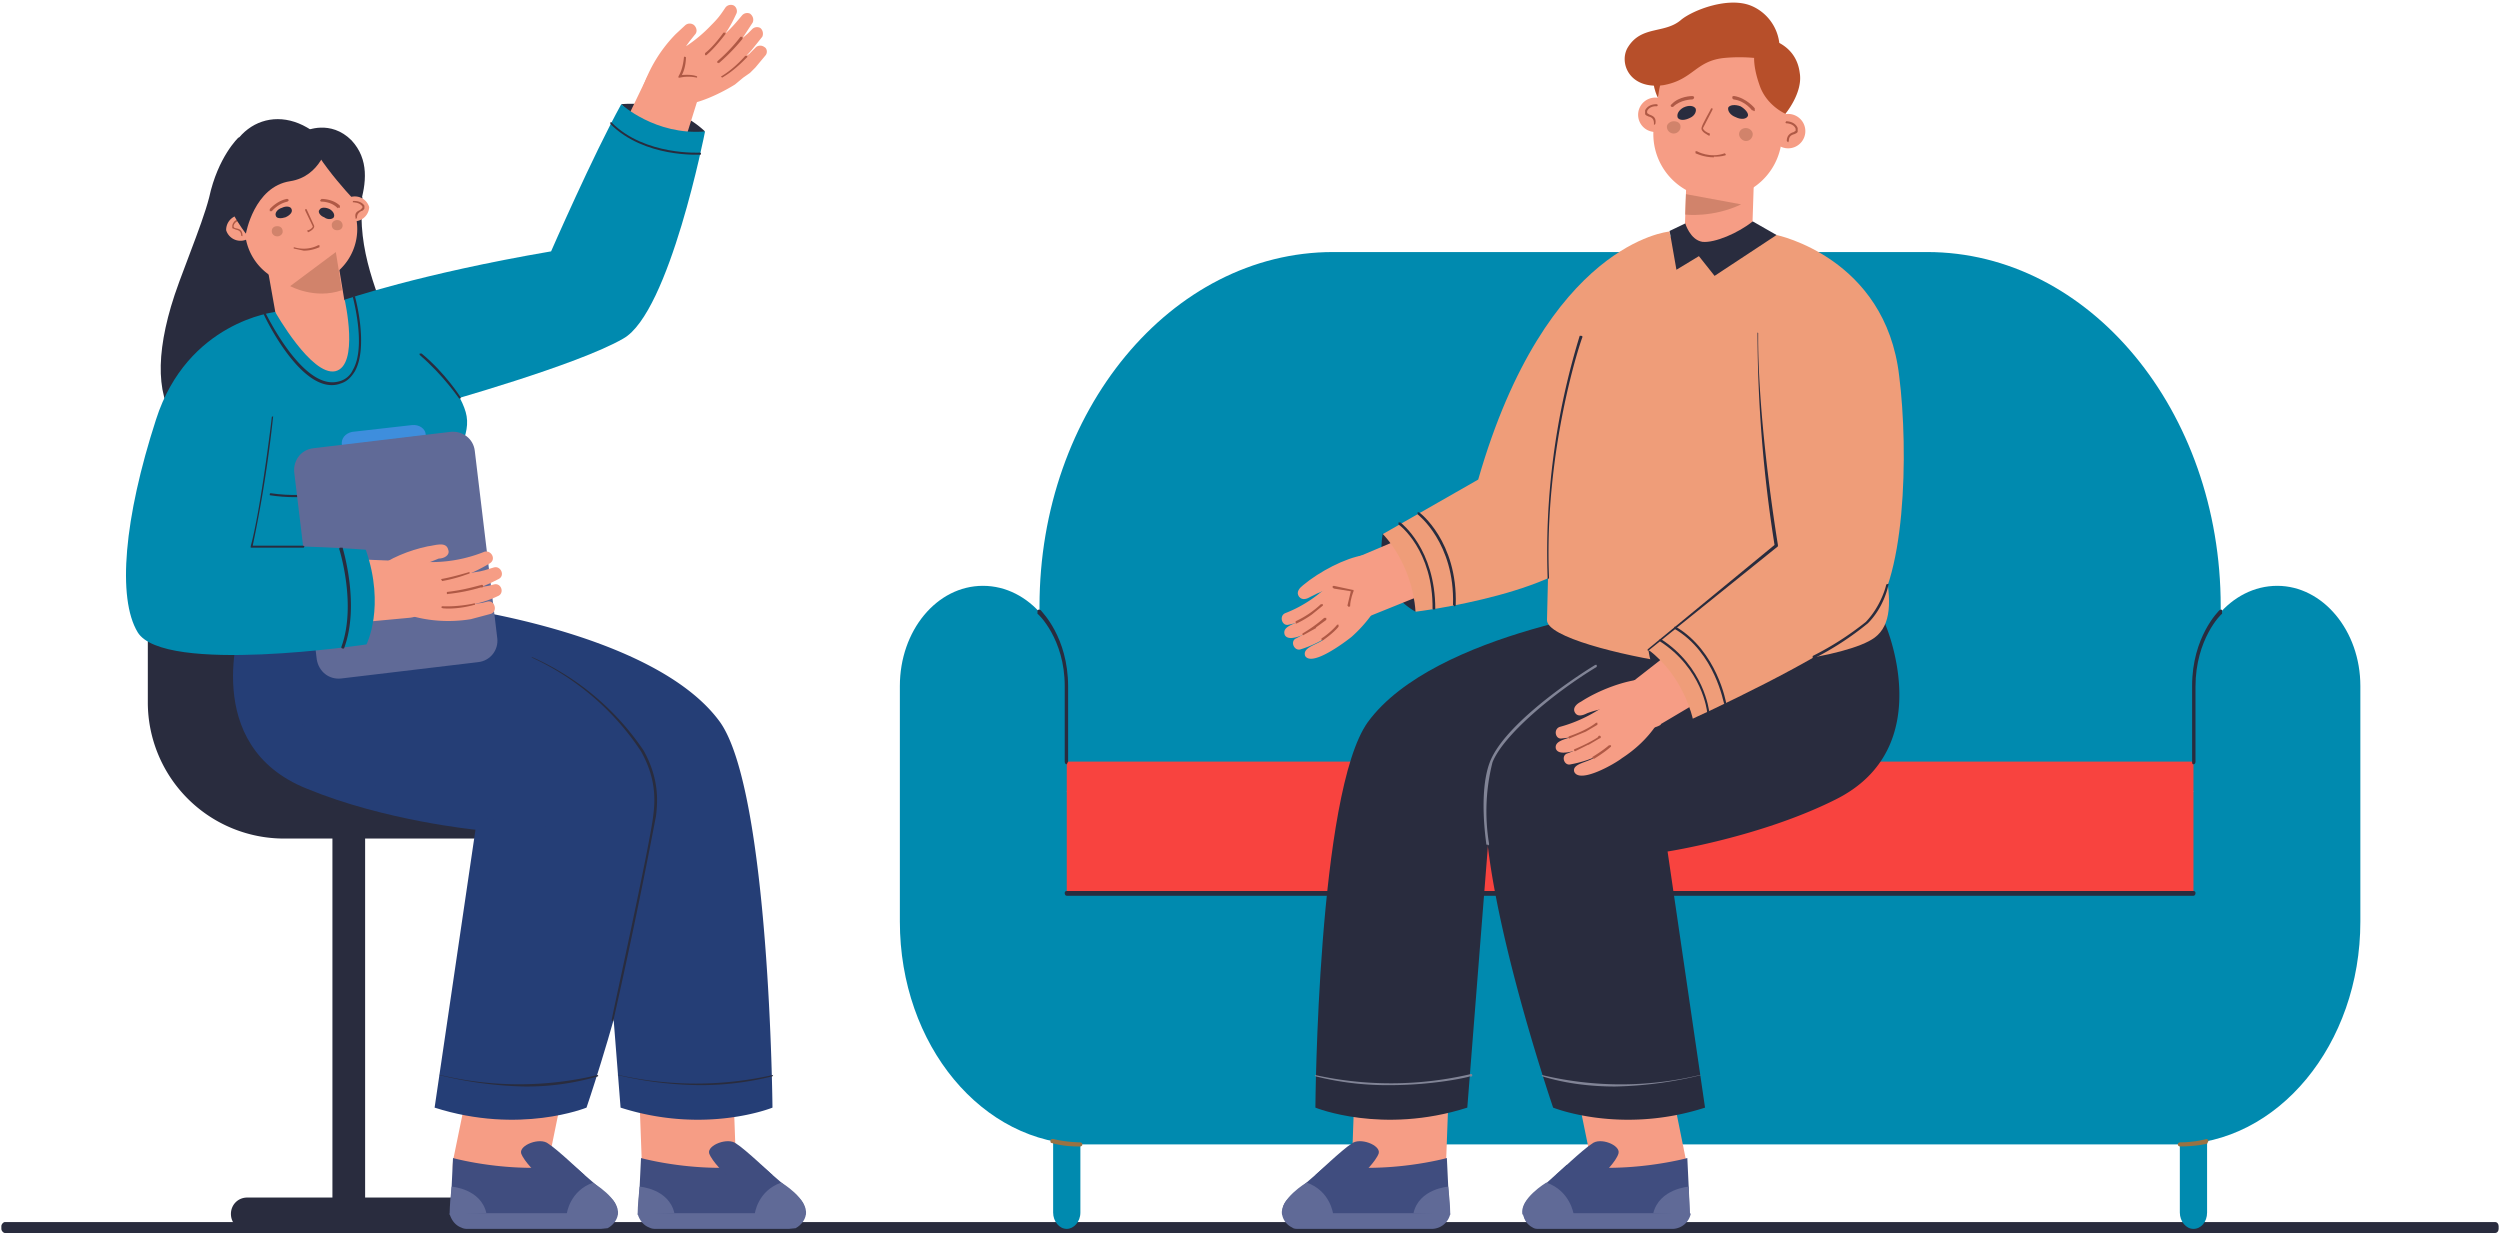
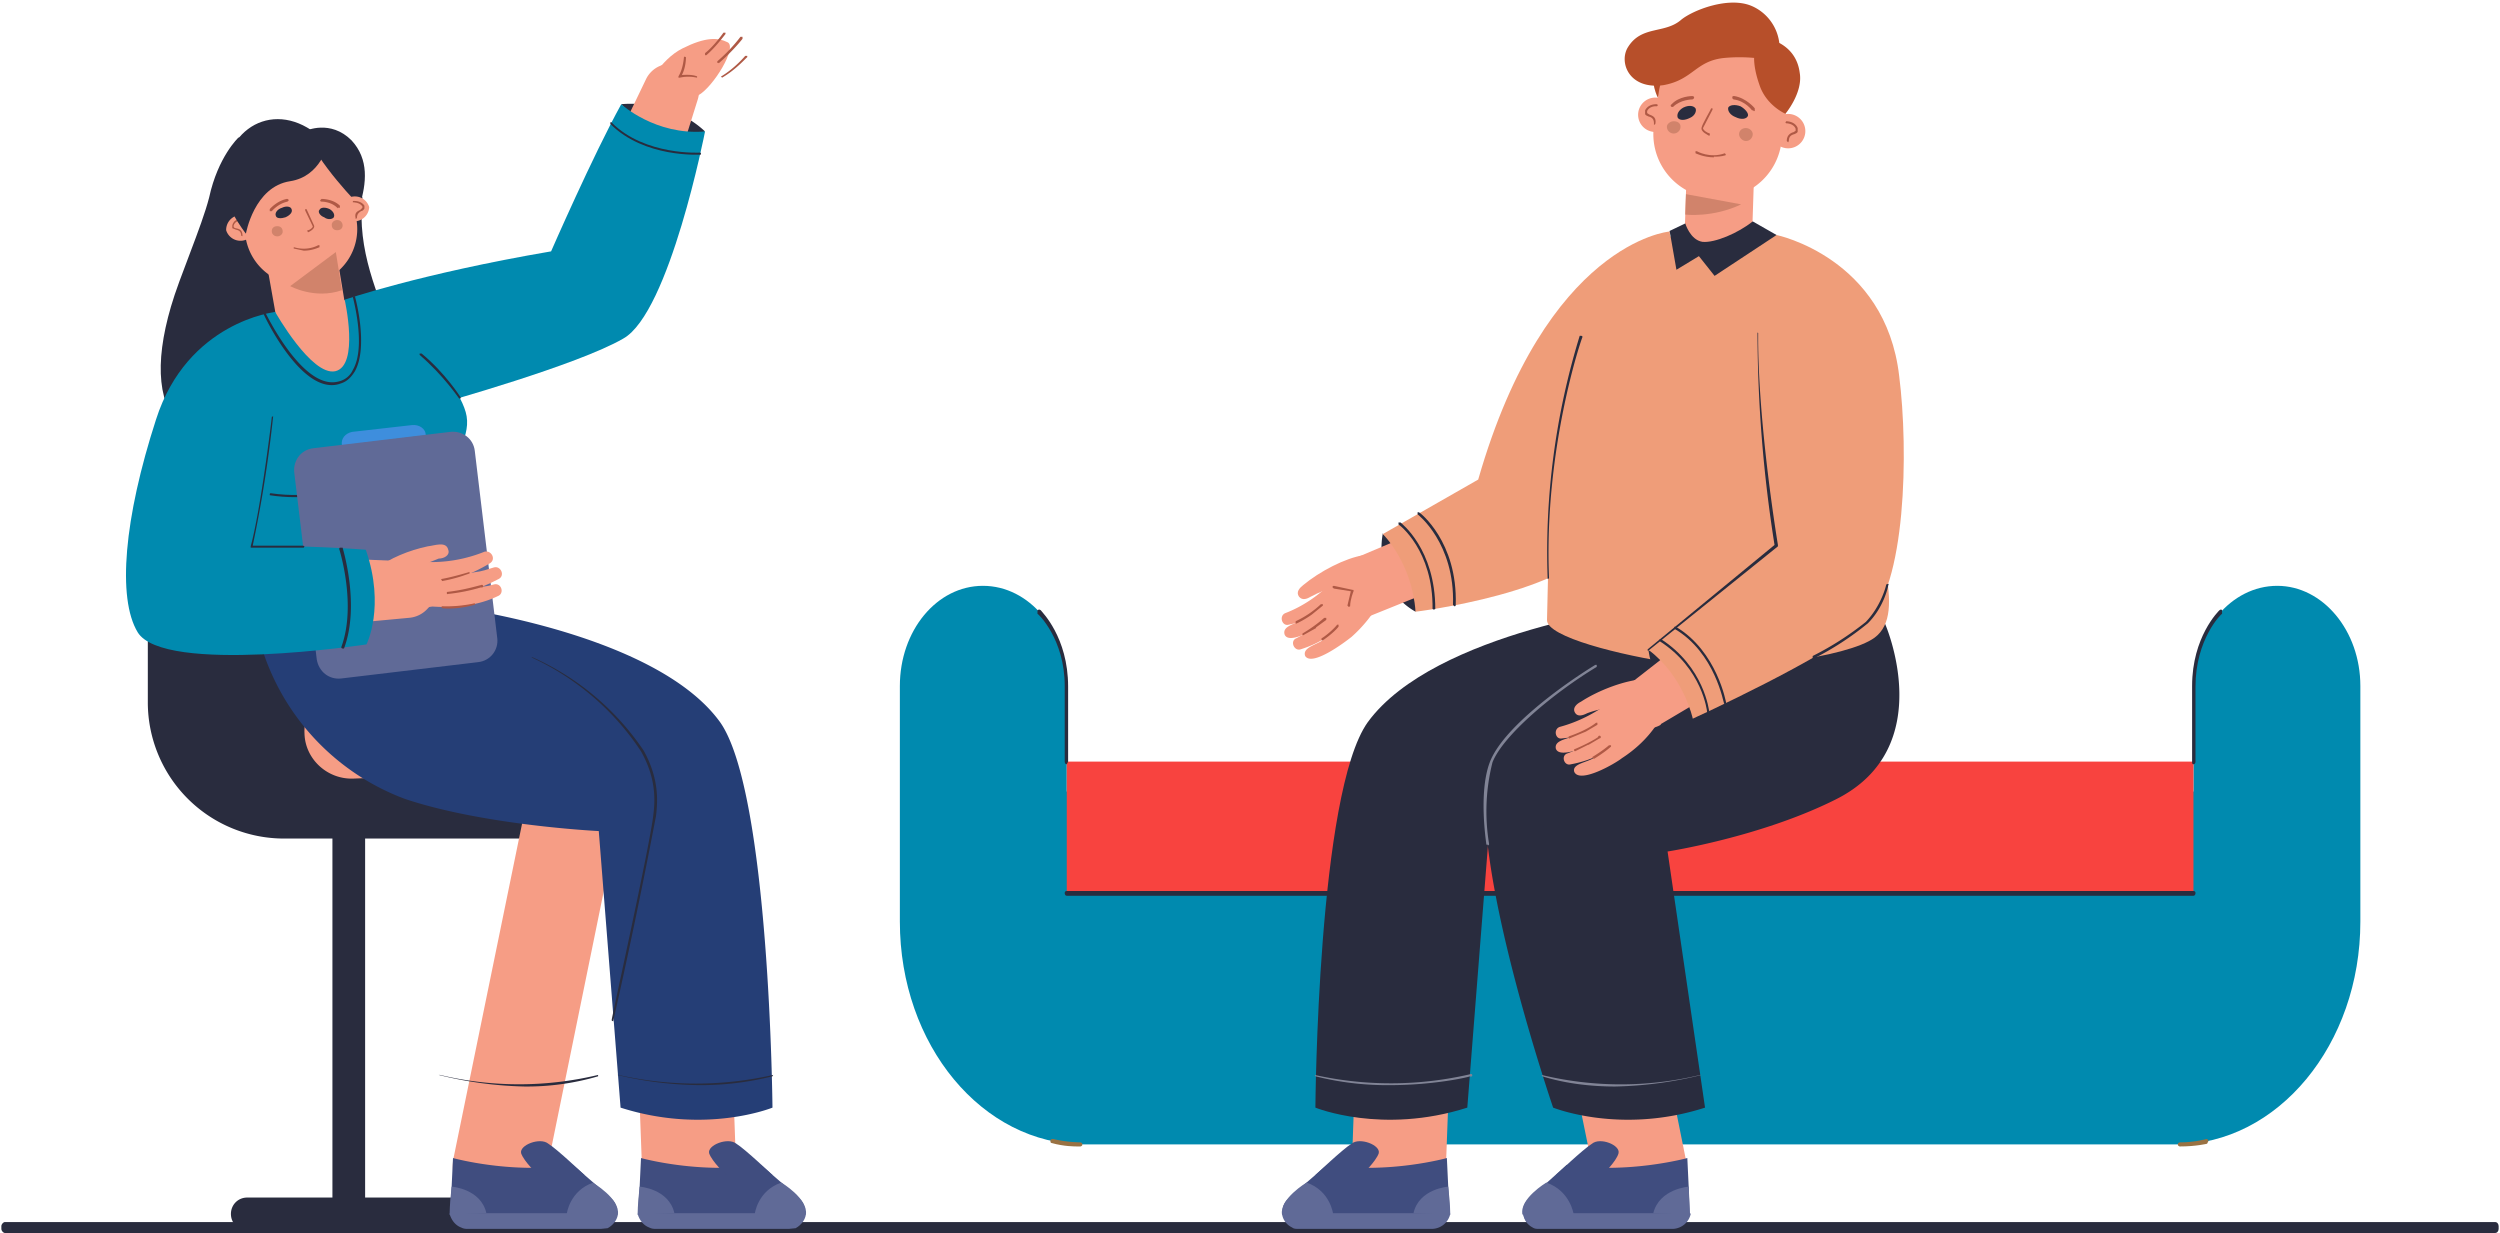
<svg xmlns="http://www.w3.org/2000/svg" width="367" height="181" fill="none">
  <path fill="#292C3E" d="M366.3 179.4H.7c-.2 0-.5.3-.5.6v.4c0 .3.3.6.5.6h365.6c.3 0 .5-.3.5-.6v-.4c0-.3-.2-.6-.5-.6Z" />
-   <path fill="#008AAF" d="M322 180.4c1.1 0 2-1 2-2.4v-14.8c0-1.3-.9-2.4-2-2.4s-2 1-2 2.4V178c0 1.3.9 2.4 2 2.4Zm-165.4 0c1 0 2-1 2-2.4v-14.8c0-1.3-1-2.4-2-2.4-1.1 0-2 1-2 2.4V178c0 1.3.9 2.4 2 2.4ZM282.9 37h-87.2c-23.8 0-43.1 23.4-43.1 52v27.2H326V89c0-28.7-19.3-52-43.1-52Z" />
  <path fill="#008AAF" d="M144.3 86c6.8 0 12.3 6.6 12.3 14.7v15.5H322v-15.5c0-8.1 5.5-14.7 12.3-14.7 6.7 0 12.2 6.6 12.2 14.7v34.6c0 18-12.1 32.7-27.1 32.7H159.2c-15 0-27.1-14.6-27.1-32.7v-34.6c0-8.1 5.4-14.7 12.2-14.7Z" />
  <path fill="#F8433F" d="M156.6 111.8H322v19.3H156.6v-19.3Z" />
  <path fill="#292C3E" d="M156.6 131.5H322c.2 0 .3-.2.3-.4s-.1-.3-.3-.3H156.6c-.2 0-.3.1-.3.3 0 .2.1.4.3.4Z" />
  <path fill="#997243" d="M320 168.3c2.4 0 4-.4 4-.4l.2-.4c0-.2-.2-.3-.3-.3 0 0-1.6.5-3.9.5-.1 0-.3.1-.3.3 0 .2.2.3.3.3Zm-161.7 0h.3c.1 0 .3-.1.3-.3 0-.2-.2-.3-.3-.3 0 0-2 0-4-.5-.2 0-.3 0-.4.2 0 .2 0 .4.2.4 1.8.5 3.3.5 3.9.5Z" />
  <path fill="#292C3E" d="M322 112.2c.2 0 .3-.2.3-.4v-11c0-7 3.8-10.7 3.9-10.7v-.5c0-.1-.2-.2-.4 0-.1.1-4 3.9-4 11.1v11.1c0 .2 0 .4.2.4Zm-165.4 0 .2-.4v-11c0-7.3-3.9-11-4-11.2-.2-.2-.4-.1-.5 0v.5c.1 0 4 3.7 4 10.6v11.1c0 .2.1.4.3.4ZM51.2 180c-1.3 0-2.4-1-2.4-2.3V123c0-1.3 1-2.4 2.4-2.4 1.3 0 2.4 1 2.4 2.4v54.6c0 1.3-1 2.4-2.4 2.4Z" />
  <path fill="#292C3E" d="M41.9 53.1c11.1 0 20.2 9 20.2 20v28c0 9.4 7.7 17.1 17.3 17.1 1.4 0 2.5 1.1 2.5 2.5 0 1.3-1.1 2.4-2.5 2.4H41.7a20 20 0 0 1-20-19.9v-30c0-11.1 9-20 20.2-20Zm24.2 127.5H36.3c-1.3 0-2.4-1-2.4-2.4 0-1.3 1-2.4 2.4-2.4H66c1.4 0 2.4 1.1 2.4 2.4 0 1.4-1 2.4-2.4 2.4Z" />
  <path fill="#292C3E" d="M35 20.2S32 23 30.7 29c-1.1 4.3-4.4 11.8-5.6 16-5 17.1 2.3 24.8 24 21.3 10.2-1.7 11.4-9.8 8.8-16.5-2.5-6.7-5.5-13-4.7-20.8 0 0-2.6-6.5-6.8-7.3-4.1-.7-11.2-1.5-11.2-1.5Z" />
  <path fill="#F69D85" d="M45.7 41.7a8.2 8.2 0 0 0 6.6-9.6l-.7-4.2a8.3 8.3 0 0 0-16.3 3l.8 4.2a8.3 8.3 0 0 0 9.6 6.6Z" />
  <path fill="#F69D85" d="M33.2 33.8a2.2 2.2 0 0 0 4.3-.7 2.2 2.2 0 0 0-4.3.7Z" />
  <path fill="#292C3E" d="M44.9 19.2s3.6-1.7 6.7 1.4c2.6 2.8 2.2 6.3 1.2 9.6 0 0-6.2-6.2-8-11Z" />
  <path fill="#F69D85" d="M50 31.2a2.2 2.2 0 0 0 4.2-.8 2.2 2.2 0 0 0-4.3.8Z" />
  <path fill="#AF5945" d="M52.4 32c0-.6.3-.8.6-1 .2 0 .4-.2.5-.4v-.4c-.5-.8-1.6-.7-1.7-.7v.2c.1 0 1 0 1.4.6v.2l-.3.3c-.4.2-.9.4-.7 1.2 0 .1 0 .2.1.1Zm-16.8 2.7v-.1c0-.9-.5-1-1-1.1 0 0-.2 0-.3-.2v-.2c.2-.7 1.1-.8 1.1-.8.1 0 .2 0 .2-.2h-.2s-1.1 0-1.3 1v.4l.5.2c.4.1.8.2.8.9 0 0 0 .1.1 0Z" />
  <path fill="#292C3E" d="M48.1 21.2s-1 4.7-5.5 5.4c-5.3.8-6.5 7.7-6.5 7.7s-3.7-4.6-3.3-8.3c.9-8.5 9.1-11.6 15.3-4.8Zm-6.7 9.3c.6-.3 1.3-.2 1.4.2.2.4-.2.9-.9 1.2-.6.2-1.3.2-1.4-.2-.2-.4.2-1 .9-1.2Zm7 .2c.5.3.8.8.6 1.2-.2.3-.9.4-1.4 0-.6-.2-1-.8-.7-1.1.2-.4.9-.4 1.5-.1Z" />
  <path fill="#D1836B" d="M39.9 34c0 .3.3.7.8.7.4 0 .8-.3.8-.7 0-.5-.3-.8-.8-.8s-.8.3-.8.7Zm8.8-1c0 .5.3.8.8.8s.8-.3.8-.7c0-.4-.3-.8-.8-.8-.4 0-.8.3-.8.7Z" />
  <path fill="#AF5945" d="m44.6 36.8-1.4-.3a.1.1 0 1 1 0-.2c2 .6 3.5-.3 3.5-.3h.2v.3c-.1 0-1 .5-2.3.5Zm.6-2.8a.1.1 0 0 1 0-.2c.2 0 .8-.4.7-.6l-1.1-2.3v-.2h.2l1.1 2.4c.2.5-.8 1-.9 1Zm4.4-3.4c-.9-1-2.3-1-2.4-1 0 0-.2 0-.2-.2l.2-.2c.1 0 1.7 0 2.7 1v.3h-.3Zm-9.8.4h-.2v-.3s1-1.2 2.5-1.5c.1 0 .2 0 .3.2l-.2.2c-1.4.3-2.3 1.4-2.3 1.4h-.1Z" />
  <path fill="#F69D85" d="m49.6 38.3 1.5 9.1L41 49.1l-1.6-9 10.3-1.8Z" />
  <path fill="#D1836B" d="M42.6 42s3.6 2 7.6.6l-.9-5.6-6.7 5Z" />
  <path fill="#F69D85" d="M73.5 178H72a6.9 6.9 0 0 1-5.4-8.1l11.6-56.6-26.4 1c-3.8.1-7-2.9-7.1-6.6-.2-3.8 2.8-7 6.6-7.1l35.1-1.3a7 7 0 0 1 5.5 2.4c1.4 1.6 2 3.8 1.5 5.8l-13.3 65.1a6.9 6.9 0 0 1-6.7 5.5Z" />
  <path fill="#404D7F" d="M66.2 178.3c0 .3.2.6.4.8.5.7 1.2 1.1 2 1.1h19.6c1 0 1.7-.5 2-1.2a2.4 2.4 0 0 0-.4-3l-2.7-2.4-3-2.6c-9 1.4-17.6-1-17.6-1l-.2 4.2-.2 3.2v.9h.1Z" />
  <path fill="#404D7F" d="M85.8 172.5s-4-3.8-5.3-4.6c-1.2-1-4.3.2-4 1.4.4 1.2 2.5 3.2 2.5 3.2h6.8Z" />
  <path fill="#606A97" d="M90.7 178.3c-.1.7-.6 1.5-1.5 2l-1 .1H68.7c-.3 0-.6 0-1-.2-.8-.3-1.4-1-1.7-2a.2.2 0 0 1 .2-.1h24.5v.2Z" />
  <path fill="#606A97" d="M87 173.6s4.1 2.4 3.7 4.7l-7.5-.1s.4-3.4 3.9-4.6Zm-20.7.6s4.3.3 5.1 3.9l-5.4.2s0-1.5.3-4.1Z" />
-   <path fill="#253E76" d="M64.7 89.8s24.5 10.4 30.2 21.4c5.3 10.2-8.8 51.4-8.8 51.4s-9.8 4-22.3 0l6-40.8s-13.3-1.3-24.7-6c-15.9-6.3-9.7-24.4-9.7-24.4s8 2.5 18.4 1c3-.4 10.9-2.6 10.9-2.6Z" />
  <path fill="#F69D85" d="M101.1 176.8a6.9 6.9 0 0 1-6.9-6.6l-2-54.5-29.6-9a6.8 6.8 0 1 1 4-13L101 104a7 7 0 0 1 4.9 6.4l2.1 59.3c.1 3.8-2.8 7-6.6 7.1h-.3Z" />
  <path fill="#404D7F" d="M93.8 178.3c0 .3.2.6.4.8.5.7 1.2 1.1 2 1.1h19.6c1 0 1.7-.5 2-1.2a2.4 2.4 0 0 0-.4-3l-2.7-2.4-3-2.6c-9 1.4-17.6-1-17.6-1l-.2 4.2-.2 3.2v.9Z" />
-   <path fill="#404D7F" d="M113.4 172.5s-4-3.8-5.3-4.6c-1.2-1-4.3.2-4 1.4.4 1.2 2.5 3.2 2.5 3.2h6.8Z" />
+   <path fill="#404D7F" d="M113.4 172.5s-4-3.8-5.3-4.6c-1.2-1-4.3.2-4 1.4.4 1.2 2.5 3.2 2.5 3.2Z" />
  <path fill="#606A97" d="M118.3 178.3c-.1.7-.6 1.5-1.5 2l-1 .1H96.3c-.3 0-.6 0-1-.2-.8-.3-1.4-1-1.7-2l.2-.1h24.5v.2Z" />
  <path fill="#606A97" d="M114.7 173.6s4 2.4 3.6 4.7l-7.5-.1s.4-3.4 3.9-4.6Zm-20.8.6s4.3.3 5.1 3.9l-5.4.2s0-1.5.3-4.1Z" />
  <path fill="#253E76" d="M65 88.9s31 3.7 40.7 17.1c7.3 10.3 7.7 56.6 7.7 56.6s-9.8 4-22.3 0L87.9 122s-16.7-.8-28.4-4.7a34.7 34.7 0 0 1-22-25.9L65 89Z" />
  <path fill="#292C3E" d="M90 149.9c-.2 0-.2-.1-.2-.2 0-.3 5.6-25.6 6.1-30 .3-2.3.4-5.5-1.8-9.4A38.4 38.4 0 0 0 78 96.5h.2a38.7 38.7 0 0 1 16.3 13.7c2.2 4 2.1 7.2 1.8 9.6A900.7 900.7 0 0 1 90 150Zm-13 9.6a56.9 56.9 0 0 1-12.6-1.7h.2a49.7 49.7 0 0 0 23.2 0v.2a37 37 0 0 1-10.8 1.5Zm25.6-.2a54.1 54.1 0 0 1-12-1.5h.2a51.4 51.4 0 0 0 22.7 0l-.1.2a43 43 0 0 1-10.8 1.3Zm-11.4-144s7.1-.9 12.3 4c0 0-6.8 2.7-12.3-4Z" />
  <path fill="#F69D85" d="M71.3 87.6c-3-6.3-7-14.9-7-27-.1-9.6-9-18-18.7-16.7l-.6.1c-9.2 1.7-12.2 11.6-9.6 20.8a51.9 51.9 0 0 1 .4 27.2l35.5-4.4Z" />
  <path fill="#F69D85" d="M49.8 53a6.4 6.4 0 0 1 4.5-7.8l28-7.5 12.5-26a4 4 0 0 1 5-2.1 4 4 0 0 1 2.6 5.1l-9.6 30.7c-.6 1.8-2 3.2-4 3.8l-31.2 8.3a6.3 6.3 0 0 1-7.8-4.5Z" />
  <path fill="#008AAF" d="M50.6 44s11-3.8 30.3-7.1c0 0 6.2-14.2 10.3-21.6 0 0 5 4.6 12.3 4 0 0-5.2 26.6-12 30.4-6.7 3.9-26.8 9.5-26.8 9.5L50.6 44Z" />
  <path fill="#008AAF" d="M50.6 44s5.3.3 11.6 7c1.7 2 5.8 7 6.3 10.1.6 3.5-2.6 6.1-1.6 12.5 1.1 6.3 6.4 9.6 4.4 14-1.3 2.6-24.5 9.7-35.6 5-6.2-2.6 2.2-11.5-3-28.5-3.9-13 3.2-16.3 7.7-18.3 0 0 5.3 9.4 8.8 8.7 3.6-.8 1.4-10.5 1.4-10.5Z" />
  <path fill="#DBBFB2" d="M63.5 69.5a9.3 9.3 0 0 0 4-2.5v-.2h-.3s-2.2 2.6-6.2 3h-.2c0 .2.1.2.2.2 1 0 1.8-.2 2.5-.5Z" />
  <path fill="#292C3E" d="m49.6 72 .5-.1v-.3H50s-4.2 1.7-10.3.8l-.1.1v.2c5.2.8 8.9-.3 10.1-.7Z" />
  <path fill="#F69D85" d="M94.9 13s1.9-4.2 5.3-5.9c3.4-1.7 5.2-1.6 6.6-.9 1.5.7-2.1 6.6-4.3 7.8-2.3 1.3-5.3 1.9-7.6-1Z" />
-   <path fill="#F69D85" d="M94.6 12.2A20.8 20.8 0 0 1 99.2 5l1.4-1.3a1 1 0 0 1 1.3 0c.4.4.5 1 .1 1.4l-.8 1-.5.7a20.9 20.9 0 0 0 3.7-3.1c1-1 1.3-1.4 2.1-2.6a1 1 0 0 1 1.2-.3c.4.2.6.8.4 1.2-.6 1.3-1 2-1.6 2.9 1.1-1 1.8-1.9 2.4-2.6a1 1 0 0 1 1.2-.3c.4.3.6.8.4 1.3L109 5.6l.8-.7.6-.6a1 1 0 0 1 1.2-.2c.4.3.5.9.3 1.3l-1.6 2c-.7.8-1 1-.3.5l1-1a1 1 0 0 1 1.2 0c.4.2.5.8.2 1.2l-1.5 1.8-.8.8-1 .7-1.2 1c-1.6 1-4 2.2-6 2.7-1 .2-2-.6-2-1.7 0-1 .7-1.8 1.6-1.8h.2a2 2 0 0 1-.3-1v-.3c-1 .2-1.8-.2-2.1-1.1a18.9 18.9 0 0 0-1.3 3.7 1.8 1.8 0 1 1-3.4-.7Z" />
  <path fill="#AF5945" d="M106 11.4c2.1-1.2 3.6-3 3.7-3v-.2h-.3s-1.5 1.8-3.5 3c0 0-.1 0 0 .1l.1.1Zm-.5-2.1c2.1-1.8 3.5-3.6 3.5-3.6v-.3h-.3s-1.3 1.8-3.4 3.6v.2s.1.1.2 0Zm-1.8-1.2c1.4-1.2 2.7-3 2.8-3.1v-.2h-.3s-1.4 2-2.7 3v.3h.2Zm-1.4 3.4v-.1c.1-.1 0-.2 0-.2-.8-.3-1.7-.2-2.2-.2.6-1.1.6-2.5.6-2.6l-.2-.1-.1.1s-.1 1.7-.8 2.8v.2h.2a5.8 5.8 0 0 1 2.5 0Z" />
  <path fill="#292C3E" d="M67.6 58.5s.1-.2 0-.2c0 0-2.2-3.5-5.7-6.4h-.3v.2c3.5 3 5.7 6.3 5.8 6.4h.2Zm35.3-35.8v-.2l-.1-.1s-8.1.5-13-4.4c0-.1-.2-.1-.2 0v.2c5 5 13.1 4.5 13.2 4.5Z" />
  <path fill="#3E8EDD" d="m50.2 65.4 12.3-1.5c0-1-1-1.6-2-1.5l-8.8 1c-1 .2-1.7 1-1.5 2Z" />
  <path fill="#606A97" d="m50.1 99.6 20.1-2.4c1.8-.2 3-1.8 2.8-3.5l-3.3-27.5c-.2-1.8-1.8-3-3.6-2.8L46 65.8c-1.8.2-3 1.8-2.8 3.6l3.3 27.4c.3 1.8 1.8 3 3.6 2.8Z" />
  <path fill="#F69D85" d="M20.2 86.3 26.4 60a6.4 6.4 0 0 1 12.5 2.8l-4.3 18.6 25.2 1c2 .2 3.8 1.7 4 3.8a4.1 4.1 0 0 1-3.8 4.5l-33.2 3.1-2-.1a6 6 0 0 1-4.6-7.3Z" />
  <path fill="#F69D85" d="M54.8 84.5s3.9-2.5 7.7-2c3.8.5 5.2 1.5 6 3 .9 1.3-5.5 4.2-8 4-2.6-.2-5.4-1.4-5.7-5Z" />
  <path fill="#F69D85" d="M57.4 86c1.7-1.5 3.8-2.8 6-3.6l1-.4c.8 0 1.7-.5 1.4-1.3-.3-1.3-2-.6-3-.5-2.8.6-5.5 1.7-7.8 3.4-2 1.6.7 4.5 2.4 2.5Z" />
  <path fill="#F69D85" d="M62.7 86a25 25 0 0 0 9.2-3.3c1-.6.2-2-.8-1.7a20.8 20.8 0 0 1-8.6 1.5c-2.7-.3-2.5 4 .2 3.4Z" />
  <path fill="#F69D85" d="M63.7 87.8c3.3-.3 6.5-1.2 9.5-2.8 1-.5.3-2-.7-1.7-1 .3-1.8.6-2.8.7-2 .4-4 .5-6 .4-2.7-.4-2.7 3.8 0 3.4Z" />
  <path fill="#F69D85" d="M63 89c3.4.3 7 0 10.1-1.5 1-.4.5-2-.6-1.7l-.8.2a18 18 0 0 1-8-.4c-2.7-1-3.5 3.2-.8 3.3Z" />
-   <path fill="#F69D85" d="M59.7 90.2c3 1 6.3 1.2 9.4.7l3-.8c1-.4.5-2-.5-1.8l-.8.2a16.2 16.2 0 0 1-9.7-1.5c-2.3-1.4-4 2.4-1.4 3.2Z" />
  <path fill="#AF5945" d="M69.6 88.8c.1 0 .2 0 .1-.2 0 0 0-.1-.2 0 0 0-2.2.5-4.5.4-.1 0-.2 0-.2.2l.2.1c2.3.2 4.6-.5 4.6-.5Zm1-2.6a.2.2 0 1 0 0-.3c-.2 0-2.3.7-5 1v.2s0 .2.1.1a26 26 0 0 0 5-1Zm-2.3-1.8.6-.2s.1-.1 0-.2c0 0 0-.1-.1 0 0 0-2.3.7-4 1 0 0-.1 0 0 .1l.1.2c1.2-.2 2.6-.6 3.4-.9Z" />
  <path fill="#008AAF" d="M40.4 45.8s-12.9 1.4-17.5 15.8c-4.7 14.5-5.7 26.2-2.7 31.2 3.8 6.3 33.6 1.8 33.6 1.8s2.8-5.5-.1-13.9c0 0-10.1-.8-16.8-.4 0 0 6.1-24.4 3.5-34.5Z" />
  <path fill="#292C3E" d="m44.6 80.4.1-.2-.2-.1h-7.4a187.2 187.2 0 0 0 3-19l-.2.1c0 .2-1.6 13.5-3.1 19v.2h7.7Zm5.8 14.8h.1c2.4-6.4-.2-14.7-.2-14.8H50c-.1 0-.2 0-.2.2 0 0 2.6 8.2.3 14.4a.2.2 0 0 0 .2.2ZM50 56.3c1-.3 1.6-1 2.1-1.8 2-3.6.1-10.7 0-11 0 0 0-.1-.1 0l-.2.1c0 .1 2 7.3 0 10.7a3 3 0 0 1-2.1 1.7c-5.2 1.4-10.6-9.9-10.7-10 0 0-.1-.1-.2 0l-.1.1c.2.5 5.6 11.8 11 10.3l.3-.1Zm153 22s-1.7 7.8 4.8 11.5c0 0 2.5-6.2-4.9-11.5Z" />
  <path fill="#F69D85" d="M240.7 178a6.9 6.9 0 0 0 6.7-8.2L236 113.2l26.3 1a7 7 0 0 0 7.2-6.6c.1-3.8-2.8-7-6.6-7.1l-35.2-1.3a6.8 6.8 0 0 0-7 8.2l13.3 65.1a6.9 6.9 0 0 0 6.8 5.5Z" />
  <path fill="#404D7F" d="m248 178.3-.5.8c-.4.7-1.2 1.1-2 1.1h-19.6c-1 0-1.7-.5-2-1.2a2.4 2.4 0 0 1 .5-3l2.7-2.4 2.9-2.6c9 1.4 17.7-1 17.7-1l.2 4.2.1 3.2v.9Z" />
  <path fill="#404D7F" d="M228.4 172.5s4-3.8 5.3-4.6c1.2-1 4.2.2 3.9 1.4-.3 1.2-2.4 3.2-2.4 3.2h-6.8Z" />
  <path fill="#606A97" d="M223.5 178.1H248a.2.2 0 0 1 .2.1 2.8 2.8 0 0 1-2.6 2.2H226c-.4 0-.7 0-1-.2a2.6 2.6 0 0 1-1.4-2Z" />
  <path fill="#606A97" d="M227 173.6s-4 2.4-3.5 4.7l7.5-.1s-.5-3.4-4-4.6Zm20.9.6s-4.3.3-5.2 3.9l5.4.2-.2-4.1Z" />
  <path fill="#292C3E" d="M249.5 89.8s-24.5 10.4-30.3 21.4c-5.3 10.2 8.8 51.4 8.8 51.4s9.9 4 22.3 0l-5.5-37.6s13.6-2.1 24.6-7.6c15.4-7.6 7.3-25.9 7.3-25.9s-6 2.4-16.4.9a126 126 0 0 1-10.8-2.6Z" />
  <path fill="#F69D85" d="M205.4 176.8c3.7 0 6.8-2.9 6.9-6.6l2-54.5 29.6-9a6.8 6.8 0 1 0-4-13L205.5 104a6.9 6.9 0 0 0-4.9 6.4l-2.1 59.3a6.9 6.9 0 0 0 6.9 7.1Z" />
  <path fill="#404D7F" d="M212.7 178.3c0 .3-.2.6-.4.8-.5.7-1.2 1.1-2 1.1h-19.6c-1 0-1.7-.5-2.1-1.2a2.4 2.4 0 0 1 .5-3l2.7-2.4 3-2.6c9 1.4 17.6-1 17.6-1l.2 4.2.2 3.2-.1.9Z" />
  <path fill="#404D7F" d="M193.1 172.5s4-3.8 5.3-4.6c1.2-1 4.3.2 4 1.4-.4 1.2-2.5 3.2-2.5 3.2H193Z" />
  <path fill="#606A97" d="M188.2 178.1h24.5a.2.2 0 0 1 .2.1 2.8 2.8 0 0 1-2.7 2.2h-19.5c-.4 0-.8 0-1-.2a2.6 2.6 0 0 1-1.5-2Z" />
  <path fill="#606A97" d="M191.8 173.6s-4 2.4-3.6 4.7l7.5-.1s-.4-3.4-3.9-4.6Zm20.8.6s-4.3.3-5.1 3.9l5.4.2s0-1.5-.3-4.1Z" />
  <path fill="#292C3E" d="M241.4 88.9s-30.8 3.7-40.6 17.1c-7.4 10.3-7.7 56.6-7.7 56.6s9.8 4 22.3 0l3.2-40.6s16.7-.8 28.4-4.7c18.8-6.4 22-25.9 22-25.9L241.4 89Z" />
  <path fill="#818496" d="M237.1 159.5a57 57 0 0 0 12.7-1.7h-.2a49.7 49.7 0 0 1-23.3 0l.1.2c3.5 1.1 7.3 1.5 10.7 1.5Zm-33.1-.2c6.6 0 11.7-1.2 11.8-1.3a.2.2 0 1 0 0-.3 51.4 51.4 0 0 1-22.8.1l.1.2a43 43 0 0 0 10.8 1.3Z" />
  <path fill="#F69D85" d="M241.4 99.7c-2.7.1-6.7 1.6-9.3 3.3-.6.3-1.3.9-.9 1.6.4.7 1.2.4 1.8.1 2.4-.9 5.1-1.1 7.7-.8 2.6.5 3.3-4.4.7-4.2Zm-45.7-10.9c-1-2.2-2.9-4.3-.7-5.2l25.5-10.8c-.2-.6 12-22.8 11.8-23.4A6 6 0 0 1 244 46c0 .3-13.3 27.9-13.2 28.1.6 2.2-.5 4.5-2.6 5.4l-29.5 11.9s-2.1-.3-3-2.5Z" />
  <path fill="#EF9D79" d="M245 34s-18 1.6-28 36.4l-14 8s4.3 4.2 4.8 11.4c0 0 23.3-2.8 27.2-10.9 5.5-11.3 10.2-44.1 10.2-44.1l-.1-.9Z" />
  <path fill="#F69D85" d="m247.7 22.2 9.9.3-.5 15.4-9.9-.3.5-15.4Z" />
  <path fill="#D1836B" d="M255.6 30c-4.2 2-8.2 1.5-8.2 1.5l.1-3 8.1 1.5Z" />
  <path fill="#F69D85" d="M250.8 91.6h-.6a16.5 16.5 0 0 1-16-17l.7-25.1c.3-9 9-15.8 17-16h.7c7.6.3 16.3 8 16 17l-.8 25.2c-.2 9-7.9 16.2-17 16Z" />
  <path fill="#EF9D79" d="M247.3 34s-11 2.4-15.2 15.4c-4.6 14.7-4.6 25-5 41.6-.1 2.5 10.8 5.2 18.9 6.4 9.1 1.3 25.3-.9 29.2-3.8 5-3.7-.3-14.6-1.5-25.6-1.6-15-.4-27.9-16.5-33.6 0 0-8 5.2-9.9-.3Z" />
  <path fill="#B74F2A" d="M243.4 14.4s-1.3-2.4-.5-5l2.8.6s-1.6 2-2.3 4.4Z" />
  <path fill="#F69D85" d="M250.8 29a9.4 9.4 0 0 1-8-10.6l.7-4.8a9.4 9.4 0 0 1 18.7 2.6l-.7 4.8a9.4 9.4 0 0 1-10.7 8Z" />
  <path fill="#F69D85" d="M265 19.6a2.5 2.5 0 0 1-5-.7 2.5 2.5 0 0 1 5 .7Zm-19.5-2.4a2.5 2.5 0 0 1-5-.7 2.5 2.5 0 0 1 5 .7Z" />
  <path fill="#B74F2A" d="M239 6.9c2-3.2 5.4-1.9 7.8-4 1.7-1.4 7-3.5 10.4-2a6.8 6.8 0 0 1 4 5.4c1.3.7 2.7 2 3 4.4.5 2.9-2.1 6-2.1 6s-2.8-1.2-3.8-4.2c-.6-1.7-.8-3-.8-4a24 24 0 0 0-4.3 0c-4.3.4-4.6 3.2-9 4-5.1.7-6.6-3.4-5.2-5.6Z" />
  <path fill="#AF5945" d="m242.9 18.3.1-.1c.2-1-.4-1.2-.9-1.4l-.3-.2v-.3c.4-.8 1.4-.7 1.4-.7a.1.1 0 1 0 0-.3s-1.2-.1-1.7.9v.5c0 .2.3.3.5.4.4.1.8.3.8 1v.2h.1Zm19.6 2.6.1-.2c0-.7.4-.9.8-1 .2-.1.5-.2.5-.4v-.5c-.4-1-1.6-1-1.7-1l-.1.2.1.1s1.1 0 1.4.8v.3l-.3.2c-.4.1-1 .4-1 1.3l.2.2Z" />
  <path fill="#292C3E" d="M255.5 15.6c-.8-.3-1.6-.2-1.8.2-.1.5.3 1.1 1.1 1.4.8.4 1.6.3 1.8-.2.1-.4-.4-1-1.1-1.4Zm-8.4.2c-.7.4-1 1-.8 1.5.3.4 1 .4 1.8 0 .7-.3 1-1 .8-1.4-.3-.4-1-.5-1.8-.1Z" />
  <path fill="#D1836B" d="M257.3 19.7c0 .5-.4 1-1 1-.5 0-1-.5-1-1s.4-.9 1-.9c.5 0 1 .4 1 .9Zm-10.6-1.1a1 1 0 0 1-2 0c0-.4.5-.8 1-.8.6 0 1 .3 1 .8Z" />
  <path fill="#AF5945" d="M251.6 23c.5 0 1 0 1.7-.2 0 0 .1-.1 0-.2l-.1-.1c-2.2.8-4.1-.3-4.1-.3h-.2v.3s1.2.6 2.7.6Zm-.6-3.1v-.3c-.4-.1-1-.5-1-.8l1.4-2.7v-.2h-.2c0 .1-1.3 2.3-1.4 2.8-.2.7 1 1.1 1 1.2h.1Zm-5.4-4.2c1.1-1.1 2.8-1.1 2.8-1.1.2 0 .3-.2.3-.3 0-.1-.1-.2-.3-.2 0 0-1.9 0-3 1.2-.2.1-.2.3 0 .4h.2Zm11.8.6h.2v-.4s-1.2-1.5-3-1.8c-.2 0-.3 0-.3.2 0 .1 0 .2.2.3 1.7.2 2.7 1.6 2.7 1.6h.2Z" />
  <path fill="#292C3E" d="M242 95.4s.4 5.8 6.5 10c0 0 .2-6.7-6.5-10Z" />
  <path fill="#F69D85" d="M243.5 100.2s-4.4.3-7 2.8c-2.7 2.5-3.2 4.1-3 5.6.1 1.6 6.6.2 8.5-1.3 1.8-1.6 3.3-4.1 1.5-7.1Z" />
  <path fill="#F69D85" d="M236.4 103c-2.2 1.7-4.8 3-7.4 3.7-1 .3-.7 1.9.3 1.7a24 24 0 0 0 9.1-2.8c2.1-1.3-.2-4.3-2-2.6Z" />
  <path fill="#F69D85" d="M236 104.6a18.6 18.6 0 0 1-4.6 3.2c-.8.7-3.3.7-3 2.1.5 1.5 4.4-.3 5.5-.6 1.6-.7 3-1.4 4.4-2.4 2-1.6-.9-4.4-2.4-2.3Z" />
  <path fill="#F69D85" d="M236.5 105.8a14 14 0 0 1-6.4 4.8c-1 .3-.5 1.9.5 1.6a16.3 16.3 0 0 0 8.9-4.8c1.8-2-2-4.2-3-1.6Z" />
  <path fill="#F69D85" d="M240.1 105a16.4 16.4 0 0 1-5.8 6c-.8.9-3.6 1-3.2 2.3.8 1.8 6-1.2 7-2 2-1.3 3.7-2.9 5-4.8 1.3-2-2-3.7-3-1.4Z" />
  <path fill="#AF5945" d="m232.8 107.4 1.7-1v-.3h-.2c-1.5 1.2-4 2-4 2s-.1.2 0 .2c0 .1 0 .2.1.1l2.4-1Zm.3 2 1.7-1a.2.2 0 1 0-.2-.2c-1.3.9-3.5 1.8-3.5 1.8s-.1.1 0 .2l.1.1 2-1Zm.9 2s1.5-.9 2.5-1.8v-.2h-.3c-.9.8-2.4 1.7-2.4 1.7s-.1.2 0 .2c0 .1 0 .1.1 0Z" />
  <path fill="#F69D85" d="M243.8 106.3 271.3 90c.8-.5 1.4-1.2 1.8-2.2l.2-.3 1.1-35.4.1-.2c1.3-3.3-.3-7-3.6-8.3-3.3-1.4-7 .2-8.4 3.5l.7 34.6-23.7 18.5a3.8 3.8 0 0 0-1 5 4 4 0 0 0 5.3 1.2Z" />
  <path fill="#EF9D79" d="M260.8 34.5s16 3.3 18 20.7c1.4 11 1 31-4.8 36.1-5.7 5.2-25.5 14.2-25.5 14.2s-1.3-6.2-6.5-10.1L260.7 80S258 56 258 48.3c0-4-1.1-9.1-.3-11.8.5-1.7 3.2-2 3.2-2Z" />
  <path fill="#292C3E" d="m243.5 94 .1.1c6.3 4 7 10.3 7 10.4l.2.1.1-.2s-.7-6.5-7.1-10.6l-.2.1v.2Zm2.3-1.7c6 3.5 7.2 10.9 7.3 11l.2.1.1-.2s-1.3-7.6-7.4-11.2h-.2v.3Zm11.5-59.8 3.5 2-9.1 6-2.3-2.9-3.3 2-1-5.7 2.3-1.1s.7 2.4 2.5 2.7c1.8.2 5.3-1.3 7.4-3Z" />
  <path fill="#292C3E" d="M242 95.6a.2.2 0 0 1-.1-.3L260.5 80a201.5 201.5 0 0 1-2.5-31.2l.1.1C258 62.1 261 80 261 80v.2l-19 15.3h-.1Z" />
  <path fill="#818496" d="M218.4 124h-.2c0-.2-1.2-7.6.5-12.1 1.9-5 10.6-11.3 15.5-14.3h.2v.3c-6.3 3.8-13.7 10-15.3 14a29.4 29.4 0 0 0-.5 12s0 .2-.2.2Z" />
  <path fill="#292C3E" d="m266.3 96.7-.2-.1v-.3a44 44 0 0 0 7.8-5c2.3-2.4 3-5.4 3-5.5l.3-.1s.1.1 0 .2c0 .1-.6 3.2-3 5.6a43 43 0 0 1-8 5.2ZM227.2 85l.2-.1c-.8-19 4.8-35.3 4.9-35.4 0-.1 0-.2-.2-.2h-.2a108 108 0 0 0-4.7 35.8Z" />
  <path fill="#F69D85" d="M200.2 81.5c-2.7.4-6.5 2.4-8.9 4.4-.5.4-1.1 1-.6 1.7.5.6 1.2.3 1.7 0 2.4-1.3 5-1.9 7.6-1.9 2.7.3 2.8-4.7.2-4.2Z" />
  <path fill="#F69D85" d="M195.6 85.4c-2 2-4.3 3.6-6.9 4.6-1 .4-.5 2 .5 1.7a21.7 21.7 0 0 0 8.8-4c1.9-1.5-.9-4.2-2.4-2.3Z" />
  <path fill="#F69D85" d="M195.3 87a18.6 18.6 0 0 1-4 3.8c-.8.8-3.2 1-2.7 2.4.7 1.4 4.3-.8 5.3-1.3 1.5-.8 3-1.8 4.1-3 1.8-1.8-1.4-4.1-2.7-2Z" />
  <path fill="#F69D85" d="M196.1 88.1a13.7 13.7 0 0 1-5.8 5.6c-1 .4-.3 2 .7 1.6a16.2 16.2 0 0 0 8.2-5.9c1.5-2.3-2.5-4-3-1.3Z" />
  <path fill="#F69D85" d="M199.6 87c-1 2.5-2.8 5-5 6.6-.8 1-3.5 1.3-3 2.7 1 1.6 5.8-2 6.8-2.8a20 20 0 0 0 4.3-5.4c1-2.3-2.5-3.5-3.1-1.2Z" />
  <path fill="#AF5945" d="m192.6 90.2 1.6-1.3v-.2h-.3a14 14 0 0 1-3.7 2.5v.2c0 .1 0 .2.2.1 0 0 1.1-.5 2.2-1.3Zm.6 1.9 1.5-1.1v-.3h-.3a21 21 0 0 1-3.2 2.3v.2s.1.1.2 0l1.8-1Zm1 1.9s1.5-1 2.3-2v-.3h-.2c-.8 1-2.2 2-2.3 2v.3h.2Z" />
  <path fill="#292C3E" d="m210.5 89.5.2-.1c0-8.8-5-12.6-5.1-12.7h-.3v.3c.1 0 5.1 3.8 5 12.4l.2.1Zm3-.5c.1 0 .2 0 .2-.2.3-9.3-5.3-13.6-5.4-13.6h-.2v.3s5.5 4.2 5.2 13.3l.2.2Z" />
  <path fill="#AF5945" d="m198 89.1.2-.1c0-1 .5-2.2.5-2.2v-.2h-.1l-2.8-.6s-.2 0-.2.2l.2.2 2.5.4-.5 2.1.2.2Z" />
</svg>